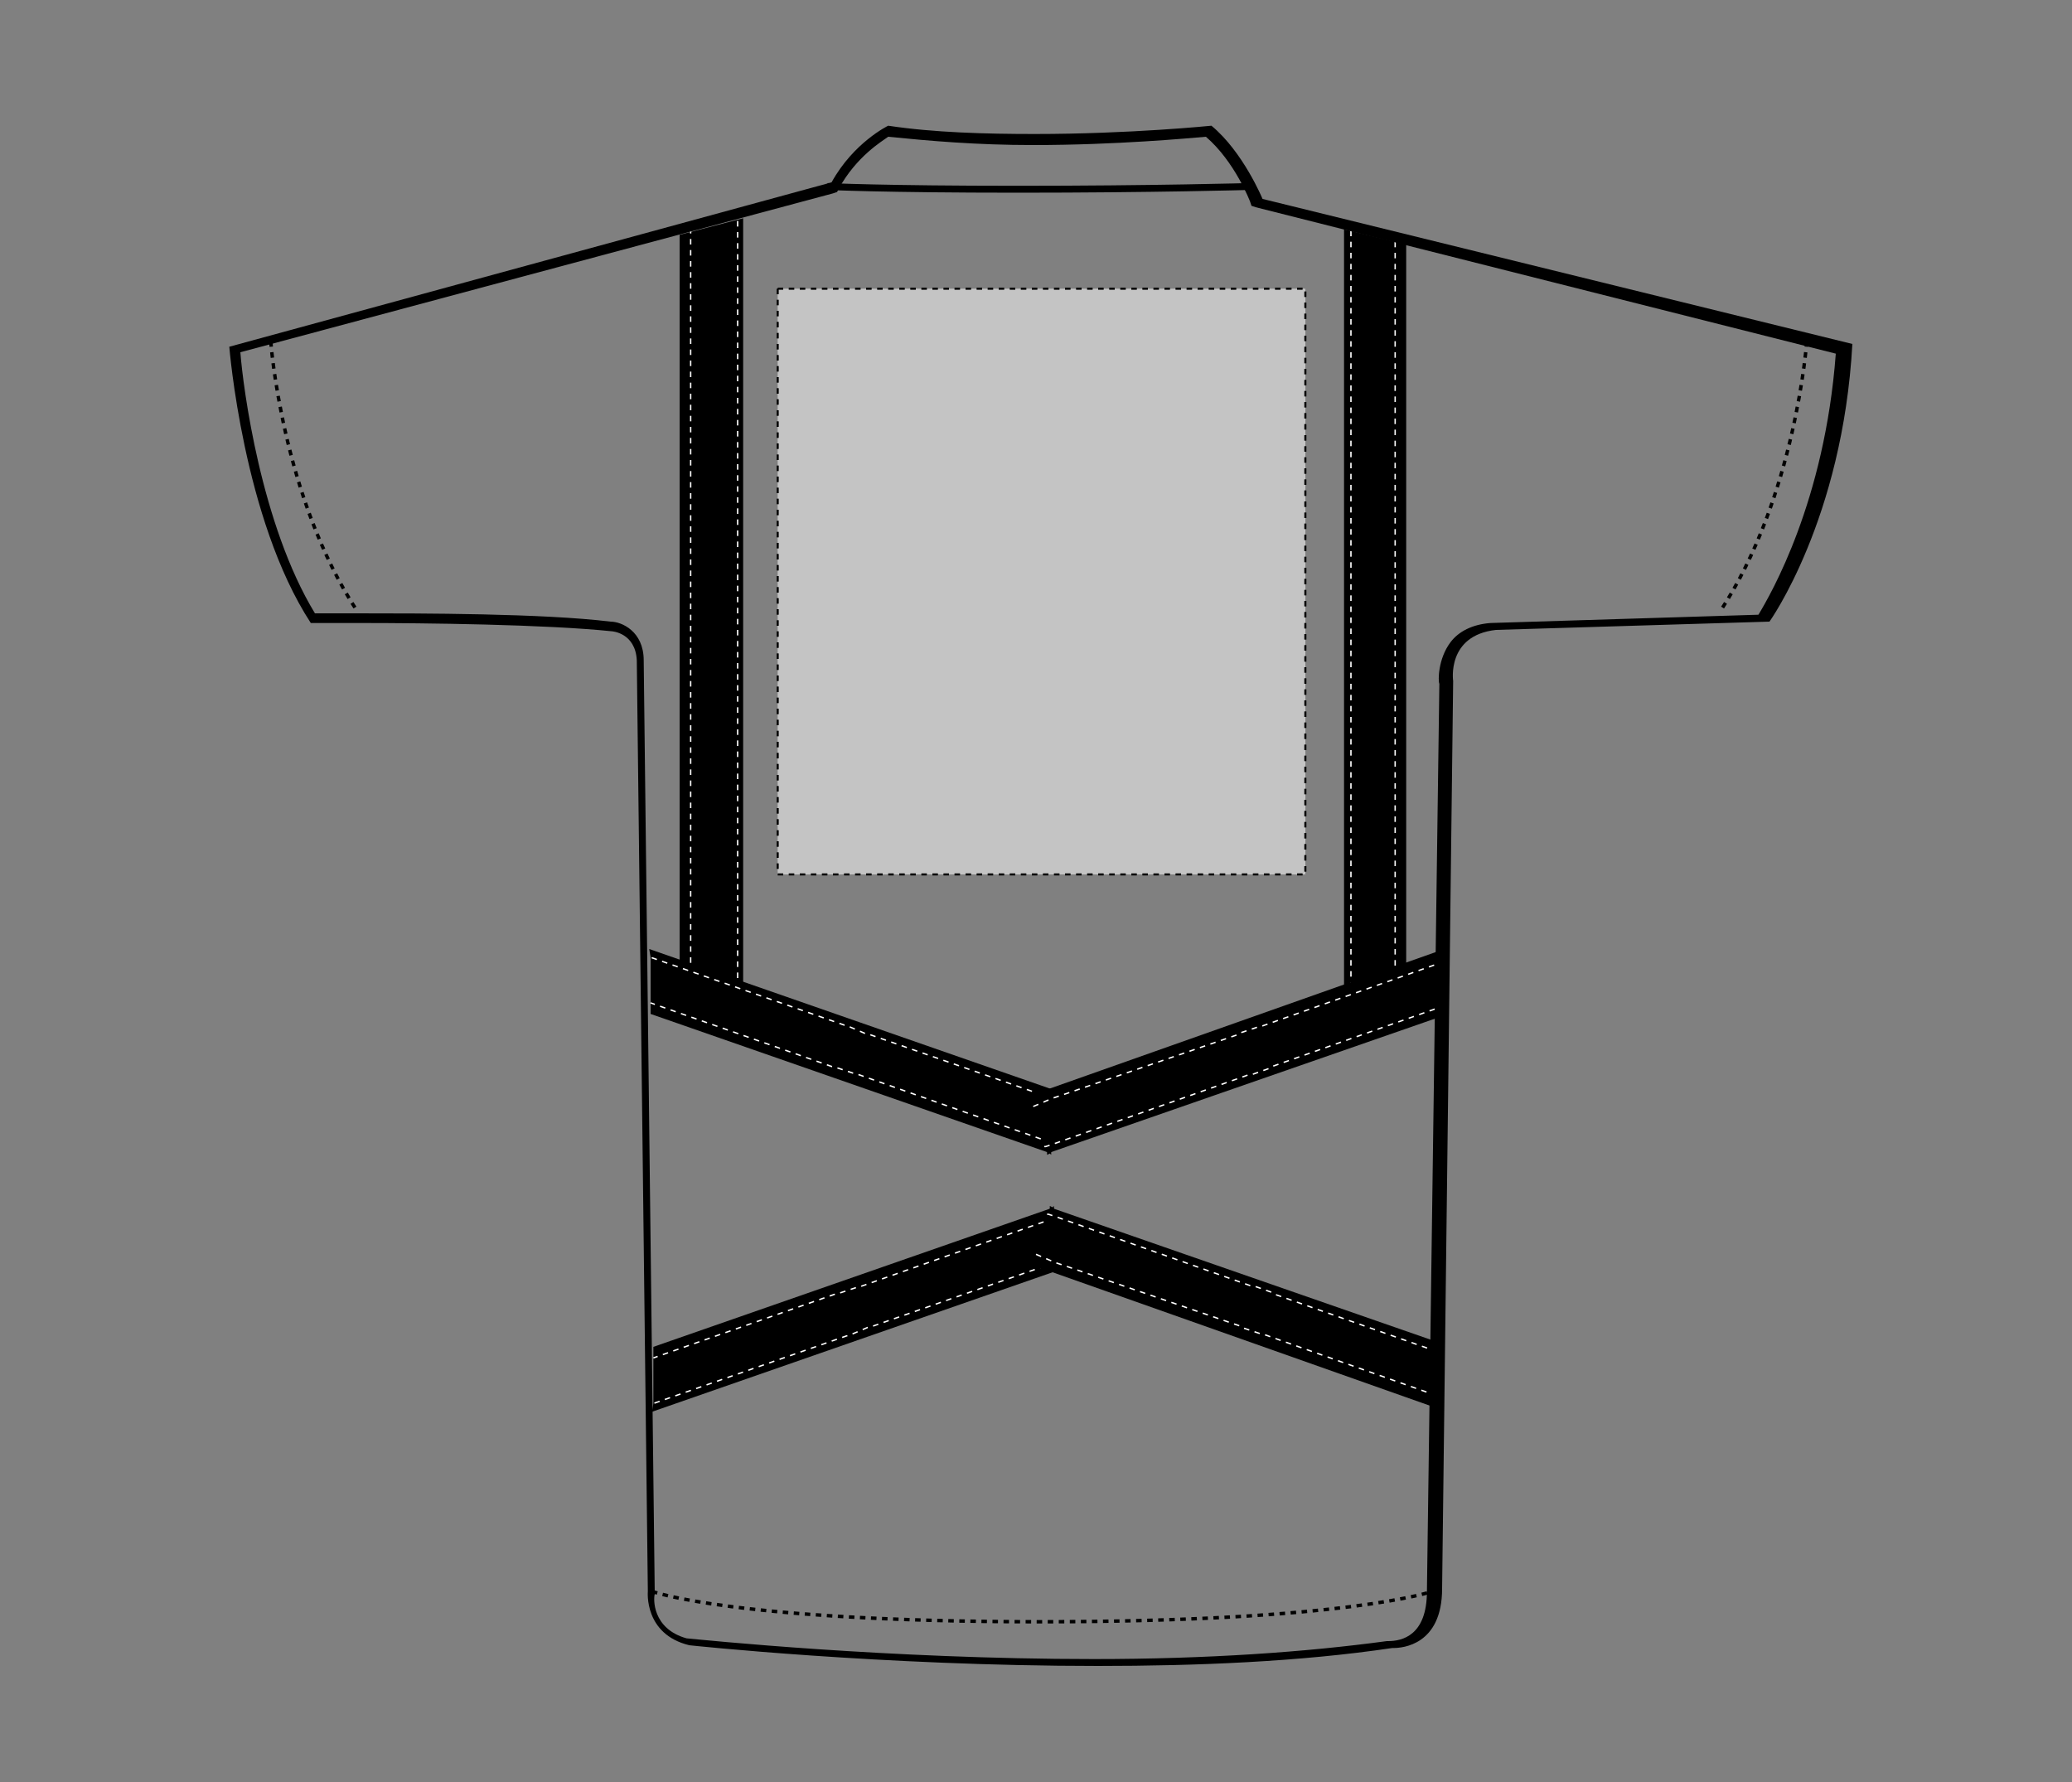
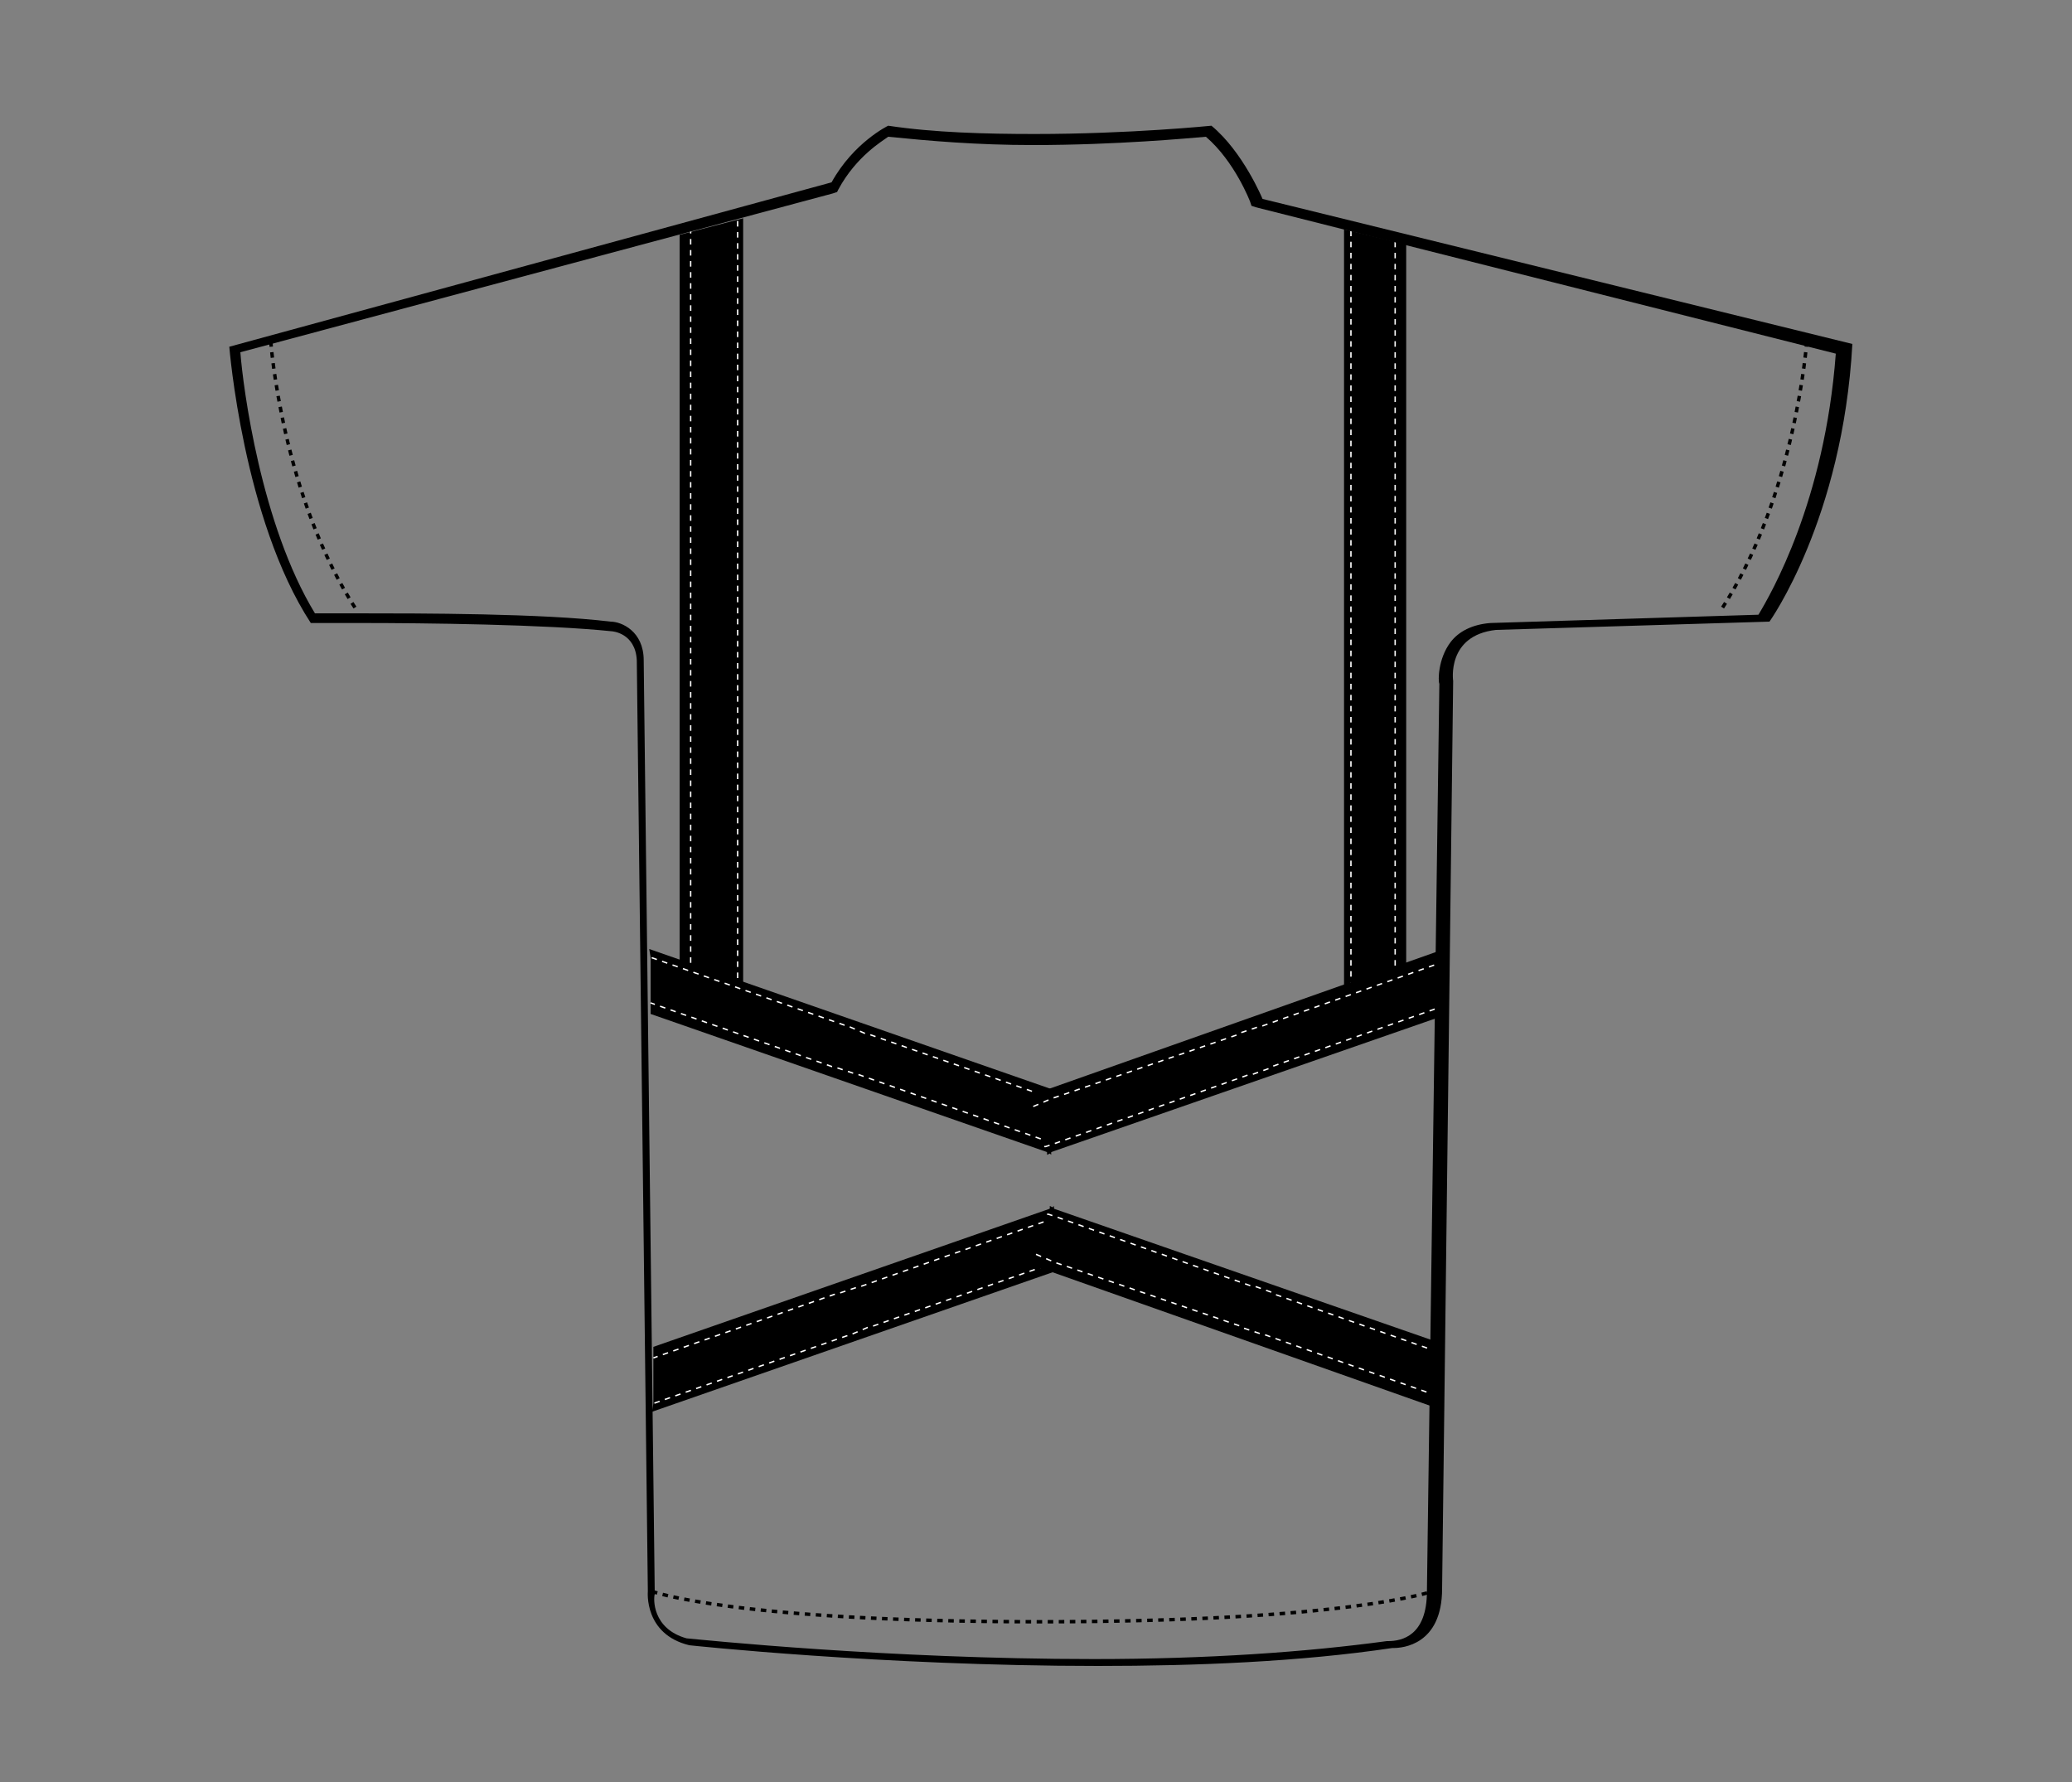
<svg xmlns="http://www.w3.org/2000/svg" id="Layer_1" x="0px" y="0px" viewBox="0 0 150 129" style="enable-background:new 0 0 150 129;" xml:space="preserve">
  <rect x="0" y="0" width="150" height="129" fill="#808080" stroke="none" />
  <style type="text/css">	.st0{stroke:#FFFFFF;stroke-width:0.1;stroke-dasharray:0.4;}	.st1{fill:none;stroke:#000000;stroke-width:0.5;}	.st2{fill:none;stroke:#000000;stroke-width:0.25;stroke-dasharray:0.4;}	.st3{fill:#C4C4C4;stroke:#000000;stroke-width:0.15;stroke-dasharray:0.4;}</style>
  <g>
    <g>
      <polygon points="46.8,73.2 49.2,73.2 49.2,17 53.8,15.8 53.8,73.2 97.3,73.2 97.3,16.6 101.8,17.7 101.8,73.2 104.2,73.2   " />
      <g>
        <g>
          <polygon points="47.2,102.2 76.2,92.1 77.3,91.7 77.4,91.6 77.3,91.1 76.5,88.1 76.5,88.1 76.3,87.5 76.3,87.3 76.2,87.4       76,87.5 47.3,97.5 47.3,98.3 47.3,101.6     " />
          <polyline class="st0" points="76.3,88.2 76.2,88.2 75.7,88.4 62.1,93.2 62,93.2 60.5,93.7 60.4,93.7 47.3,98.3     " />
          <polyline class="st0" points="77.1,91.1 77.1,91.2 76.4,91.4 76.4,91.4 75.2,91.8 75.2,91.8 62.9,96.1 62.8,96.1 61.4,96.7       61.3,96.7 47.3,101.6     " />
        </g>
        <g>
          <polygon points="104.2,102 76.2,92.1 75.2,91.8 75.2,91.8 74.7,91.6 75,90.8 75.7,88.4 75.8,87.9 76,87.5 76,87.3 76.2,87.4       76.3,87.5 104.2,97.2     " />
          <polyline class="st0" points="75,90.8 76.4,91.4 76.4,91.4 77.3,91.7 89.8,96 89.9,96.1 91.4,96.6 91.5,96.6 104.2,101.1           " />
          <polyline class="st0" points="75.8,87.9 75.9,87.9 76.5,88.1 90.6,93.1 90.8,93.1 92.2,93.6 92.3,93.7 104.2,97.9     " />
        </g>
      </g>
      <path class="st0" d="M47.1,74.2" />
      <path class="st0" d="M104,74.2" />
      <line class="st0" x1="97.8" y1="16.7" x2="97.8" y2="73.2" />
      <line class="st0" x1="101" y1="17.5" x2="101" y2="73.4" />
      <line class="st0" x1="50" y1="16.5" x2="50" y2="73.4" />
      <line class="st0" x1="53.4" y1="15.2" x2="53.4" y2="73.2" />
      <g>
        <g>
          <polygon points="47,68.7 76,78.8 77.1,79.2 77.2,79.3 77.1,79.8 76.3,82.8 76.3,82.8 76.1,83.4 76.1,83.6 76,83.5 75.8,83.4       47.1,73.4 47.1,72.6 47.1,69.3     " />
          <polyline class="st0" points="76.1,82.7 76,82.7 75.5,82.5 61.9,77.7 61.8,77.7 60.3,77.2 60.2,77.2 47.1,72.6     " />
          <polyline class="st0" points="76.9,79.8 76.9,79.7 76.2,79.5 76.2,79.5 75,79.1 75,79.1 62.7,74.8 62.6,74.8 61.2,74.2       61.1,74.2 47.1,69.3     " />
        </g>
        <g>
          <polygon points="104,68.9 76,78.8 75,79.1 75,79.1 74.5,79.3 74.8,80.1 75.5,82.5 75.6,83 75.8,83.4 75.8,83.6 76,83.5       76.1,83.4 104,73.7     " />
          <polyline class="st0" points="74.8,80.1 76.2,79.5 76.2,79.5 77.1,79.2 89.6,74.9 89.7,74.8 91.2,74.3 91.3,74.3 104,69.8           " />
          <polyline class="st0" points="75.6,83 75.7,83 76.3,82.8 90.4,77.8 90.6,77.8 92,77.3 92.1,77.2 104,73     " />
        </g>
      </g>
    </g>
  </g>
  <g>
    <path d="M64.3,9.9c3,0.3,6.4,0.6,10.5,0.6c6,0,11.3-0.5,12.5-0.6c2.1,1.8,3.2,4.7,3.2,4.7l0.1,0.3l0.3,0.1l42,10.6   c-0.8,10.7-4.7,17.4-5.6,18.9l-19.4,0.6c-1.3,0.1-2.3,0.6-2.9,1.4c-0.9,1.2-0.9,2.8-0.8,3l-0.9,65.7c0,3.2-1.8,3.6-2.8,3.6l0,0l0,0   h-0.1c-5.9,0.8-13,1.3-21.2,1.3c-15,0-28.4-1.4-29.5-1.5c-2.5-0.7-2.4-2.9-2.3-3.2l0,0l0,0l-0.8-67.6c0-2.1-1.6-2.8-2.4-2.8   c-4.9-0.6-13.7-0.6-18.4-0.6c-1.4,0-2.5,0-3,0c-3.9-6.4-5.2-16.3-5.4-18.9L60.3,14l0.3-0.1l0.1-0.2C62,11.3,63.9,10.2,64.3,9.9    M87.7,9.1c0,0-5.9,0.6-12.8,0.6c-3.5,0-7.3-0.1-10.6-0.6c0,0-2.5,1.2-4.1,4.1L16.6,25.1c0,0,1,12.5,5.9,20c0,0,1.4,0,3.5,0   c4.8,0,13.5,0.1,18.3,0.6c0,0,1.7,0.1,1.8,2.1l0.8,67.4c0,0-0.3,3.1,3,3.9c0,0,13.9,1.5,29.6,1.5c7.1,0,14.6-0.3,21.3-1.3   c0,0,0,0,0.1,0c0.6,0,3.5-0.2,3.5-4.3l0.8-65.7c0,0-0.5-3.3,3.1-3.7l19.8-0.6c0,0,5.3-7.4,6-20.1L91.4,14.4   C91.4,14.4,90,11,87.7,9.1L87.7,9.1z" />
-     <path class="st1" d="M59.9,13.5c0,0,4.1,0.2,13.8,0.2s16.8-0.2,16.8-0.2" />
    <path class="st2" d="M19.6,24.7c0,0,0.8,11.3,6.3,19.6" />
    <path class="st2" d="M130.8,24.7c0,0-0.8,11.3-6.3,19.6" />
    <path class="st2" d="M47.2,115.2c0,0,5.9,2.2,28.1,2.2s28.4-2.2,28.4-2.2" />
  </g>
-   <rect id="hood-left-breast-garmentscreenbounds" x="56.3" y="20.9" class="st3" width="38.2" height="42.4" />
</svg>